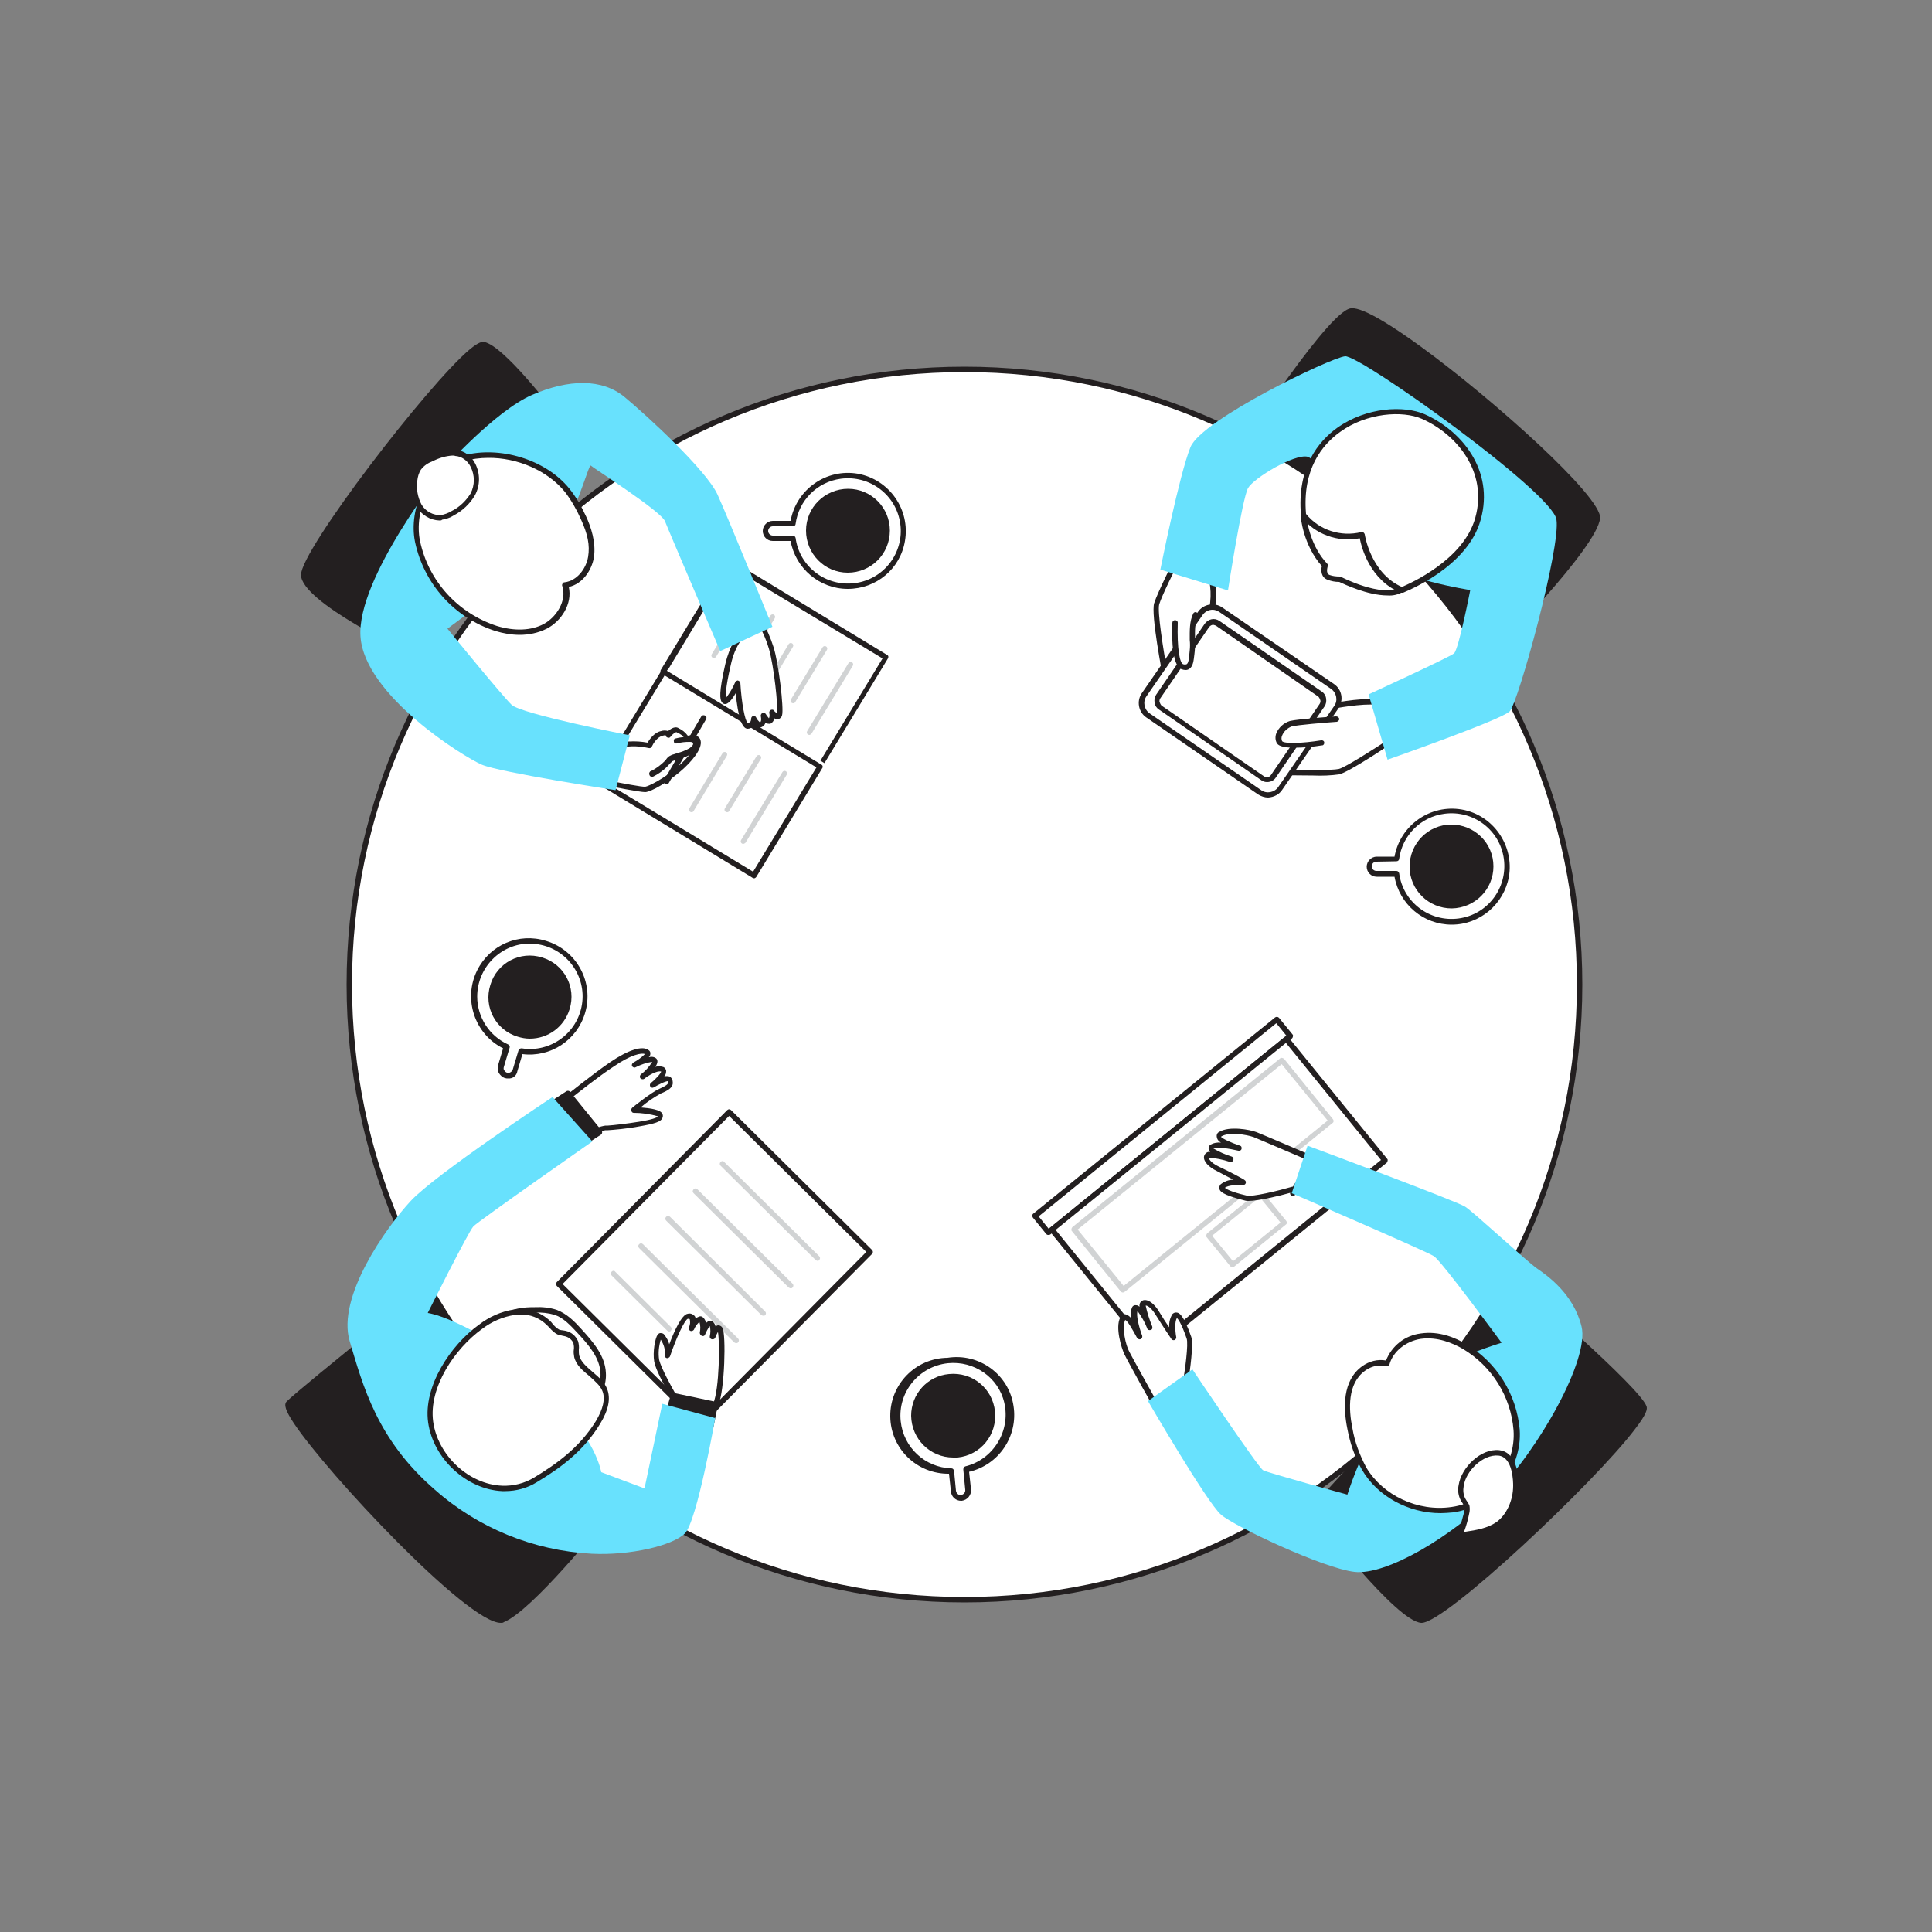
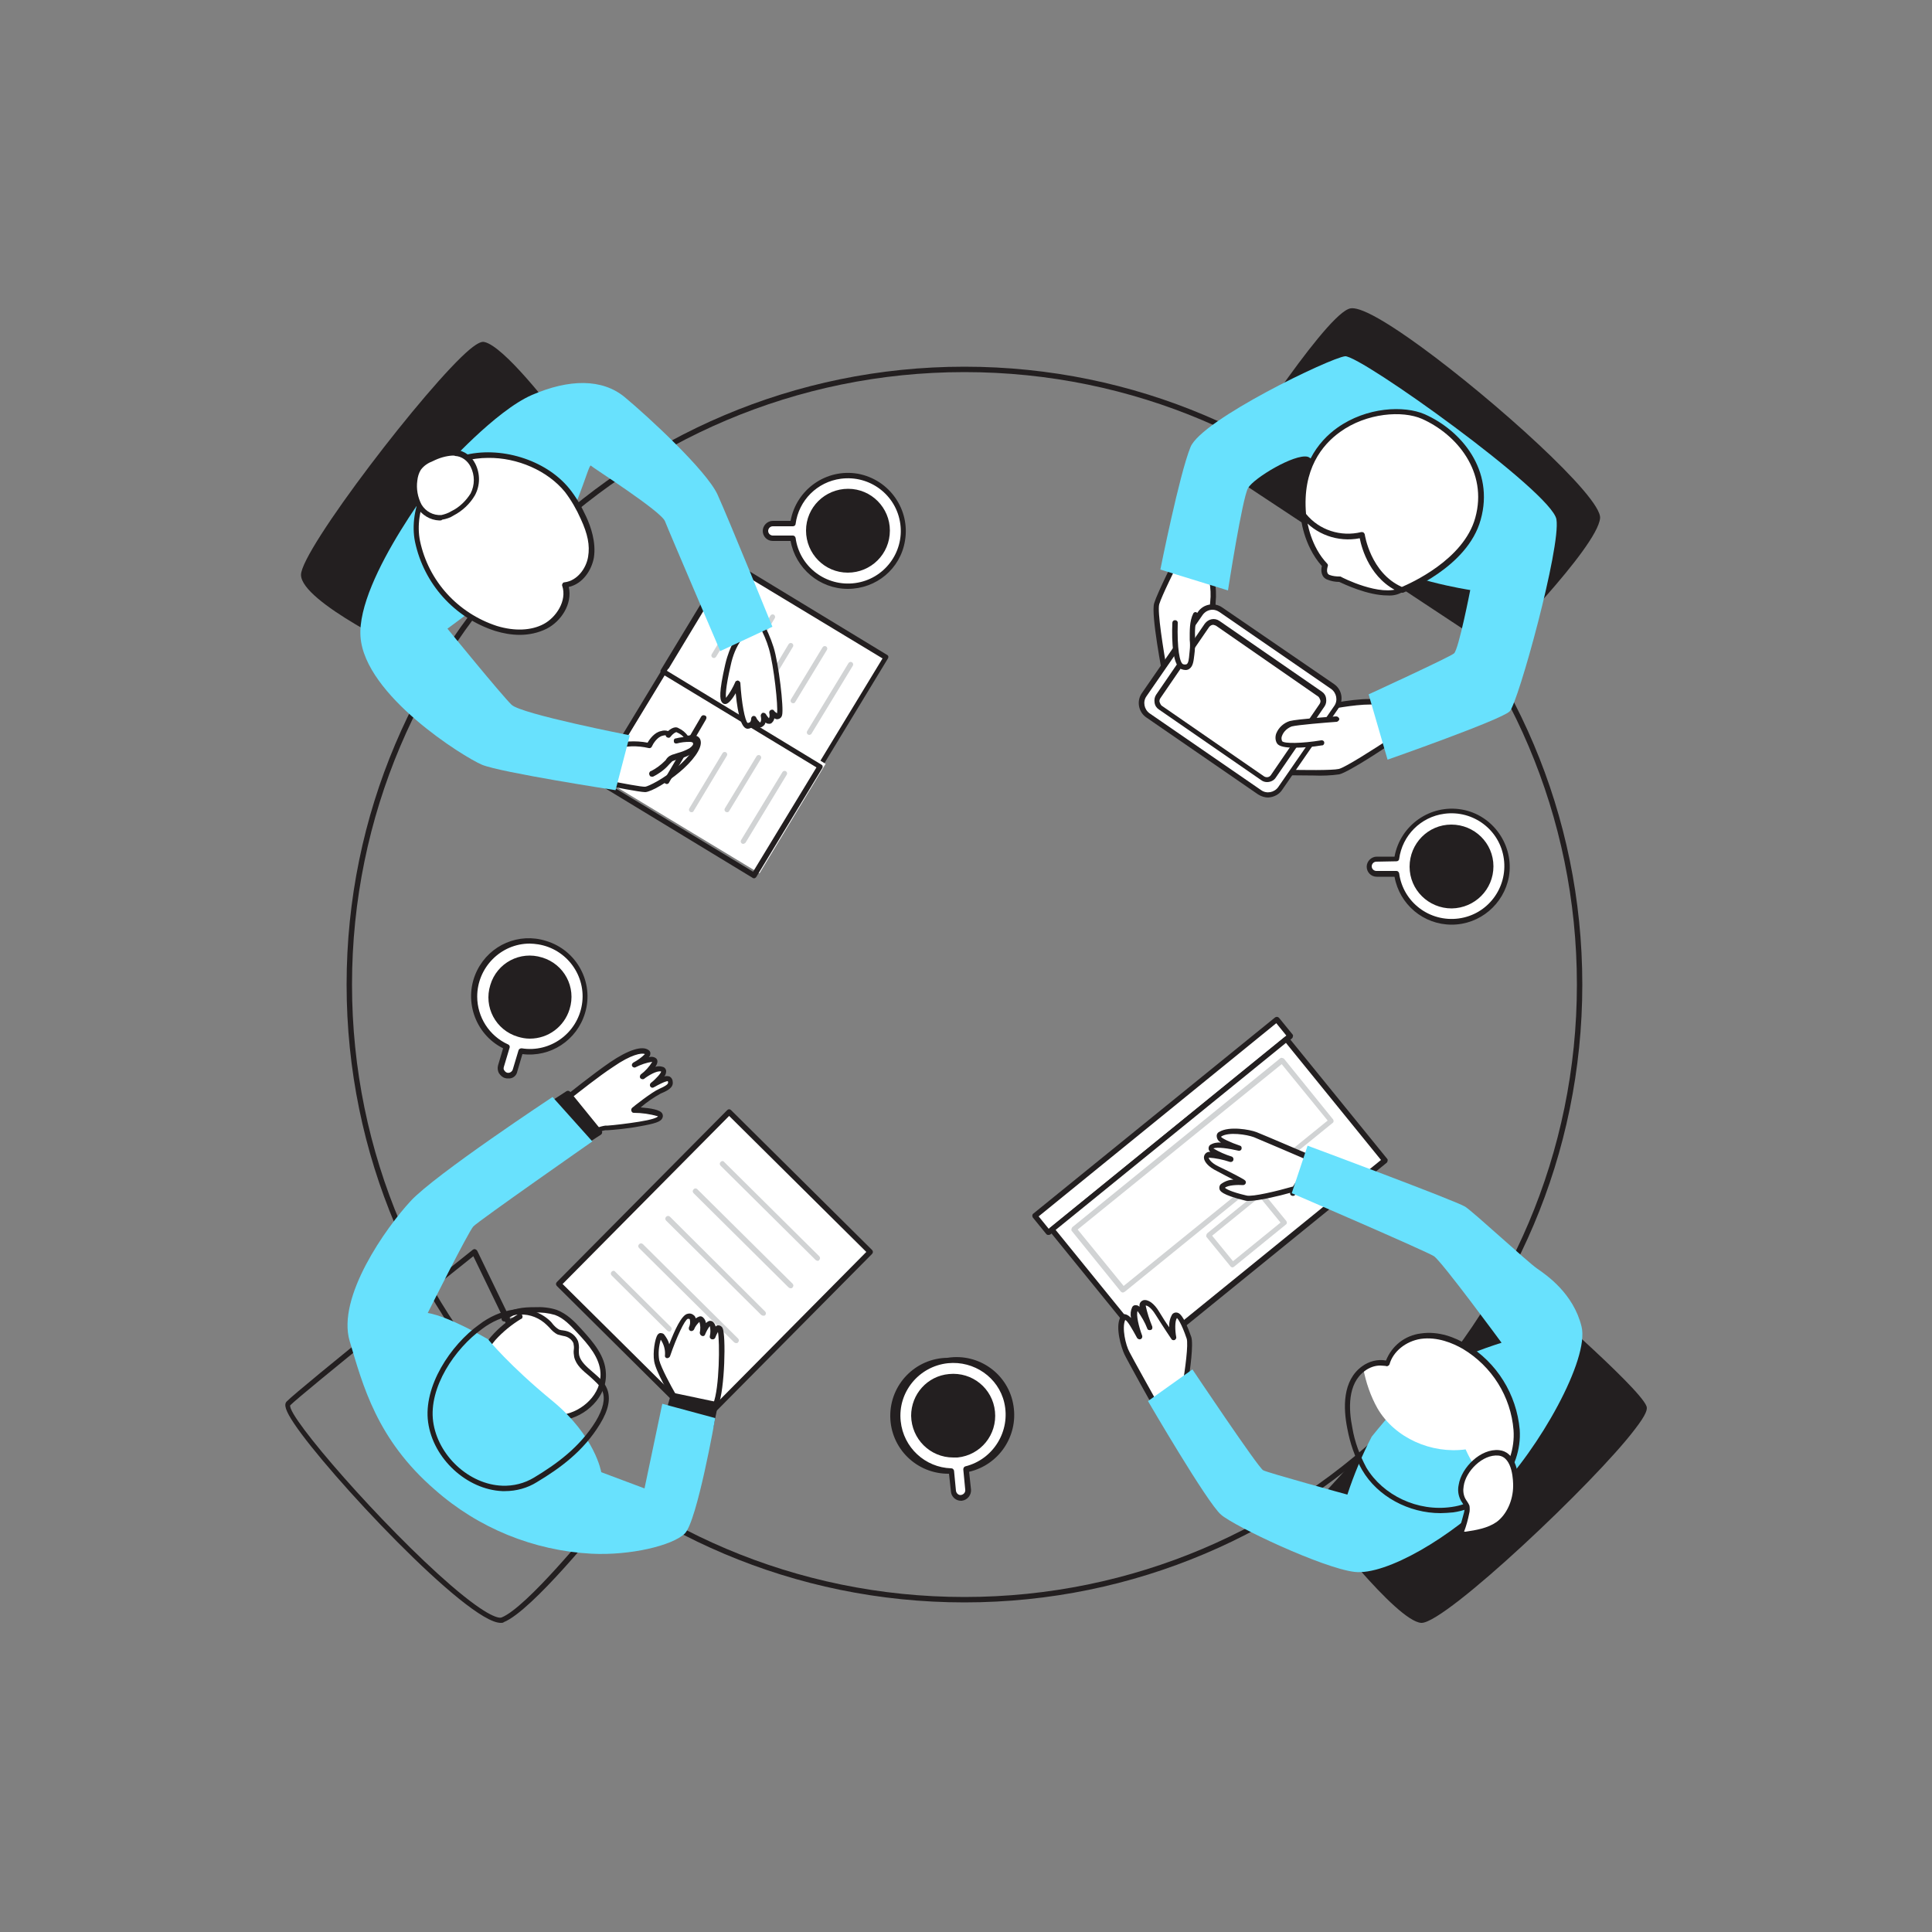
<svg xmlns="http://www.w3.org/2000/svg" transform="scale(1)" version="1.1" id="a07cIZrdMr" x="0px" y="0px" viewBox="0 0 500 500" xml:space="preserve" class="pbimage_pbimage__wrapper__image__0LEis false">
  <rect x="0" y="0" width="500" height="500" fill="#808080" stroke="none" />
  <title>Team Presentation 7</title>
  <style type="text/css"> .st0{fill:#231F20;} .st1{fill:#FFFFFF;} .st2{fill:#D1D3D4;} .st3{fill:#68E1FD;}
 .st3{fill:#68E1FD;}
 .st2{fill:#D1D3D4;}
 .st1{fill:#FFFFFF;}
 .st0{fill:#231F20;}</style>
  <g id="Chair">
    <path class="st0" d="M143.5,108c0,0-13.5-17.8-18.4-18.8S78.4,142,78.5,148.8s30,20.8,30,20.8L143.5,108z" fill="#231F20" />
    <path class="st0" d="M108.6,170.3c-0.1,0-0.2,0-0.3-0.1c-3.1-1.5-30.3-14.4-30.4-21.4c-0.1-6.4,32.9-49.4,43.7-58.4   c2.3-1.9,3.2-2,3.7-1.9c5.1,1,17.4,17.2,18.9,19c0.2,0.2,0.2,0.5,0.1,0.8l-35,61.7C109,170.2,108.8,170.3,108.6,170.3L108.6,170.3z    M124.9,89.9c-0.1,0-0.9,0.1-3.4,2.4c-12.3,11.2-42.4,51.3-42.3,56.5s20.4,15.8,29,19.9l34.4-60.7   C138.8,102.9,128.7,90.6,124.9,89.9L124.9,89.9L124.9,89.9z" fill="#231F20" />
    <path class="st0" d="M386,168.4c0.7-0.3,26.6-27.1,27.2-34.1S356,77.8,349,80.8s-31.3,41.1-31.3,41.1l67.2,44.4" fill="#231F20" />
    <path class="st0" d="M386,169.1c-0.3,0-0.5-0.2-0.6-0.4c-0.1-0.3,0-0.7,0.3-0.9c1.4-1.1,26.3-27,26.9-33.6   c0.4-4.1-24.9-27.9-45.8-43.2c-13.6-9.9-16.8-9.8-17.4-9.6c-5.3,2.2-22.1,27-30.6,40.2l66.7,44c0.3,0.2,0.4,0.6,0.2,1   c-0.2,0.3-0.6,0.4-1,0.2l-67.2-44.4c-0.3-0.2-0.4-0.6-0.2-1c0,0,0,0,0,0c1-1.6,24.5-38.3,31.6-41.4c0.9-0.4,3.4-1.5,18.8,9.7   c18.7,13.6,46.9,38.9,46.4,44.4c-0.7,7.6-27.4,34.6-27.6,34.7C386.2,169,386.1,169.1,386,169.1L386,169.1z" fill="#231F20" />
    <path class="st0" d="M339.9,390.6c0,0,21.6,28.2,27.9,28.8s59.4-50.2,57.6-55.1s-32.8-31.5-32.8-31.5L339.9,390.6L339.9,390.6z" fill="#231F20" />
    <path class="st0" d="M367.9,420h-0.1c-6.5-0.5-26.2-26.1-28.4-29c-0.2-0.3-0.2-0.6,0-0.9l52.7-57.9c0.3-0.3,0.7-0.3,1-0.1   c0,0,0,0,0,0c1.3,1.1,31.1,26.8,33,31.8c0.3,0.7,0.1,2-3,6C412.9,383.4,374.2,420,367.9,420L367.9,420z M340.9,390.6   c6.2,8.1,22.2,27.6,27,28h0.1c4.5,0,36.9-29.2,51.5-46.4c5.5-6.4,5.3-7.7,5.3-7.9c-1.4-3.8-23.1-23.1-32-30.8L340.9,390.6   L340.9,390.6z" fill="#231F20" />
-     <path class="st0" d="M122.8,324c0,0-44.8,35.8-48.1,39.2s48.2,59,55.5,56s26-26.4,26-26.4L122.8,324z" fill="#231F20" />
    <path class="st0" d="M129.6,420c-8.7,0-44.9-38.7-53.5-51.6c-2.2-3.3-2.7-4.9-1.9-5.7c3.3-3.4,46.3-37.8,48.2-39.3   c0.2-0.1,0.4-0.2,0.6-0.1c0.2,0.1,0.4,0.2,0.5,0.4l33.3,68.8c0.1,0.2,0.1,0.5-0.1,0.7c-0.8,1-18.9,23.6-26.3,26.6   C130.2,420,129.9,420,129.6,420L129.6,420z M122.5,325.1c-5.7,4.5-44.3,35.5-47.4,38.6c-0.7,3,24,31.4,41.6,46.6   c10,8.6,12.6,8.5,13.1,8.3c6.5-2.6,23.1-23,25.4-25.9L122.5,325.1z" fill="#231F20" />
  </g>
  <g id="Round_Table">
-     <circle class="st1" cx="249.6" cy="254.8" r="159.2" />
    <path class="st0" d="M249.6,414.7c-88.2,0-159.9-71.7-159.9-159.9S161.4,94.9,249.6,94.9s159.9,71.7,159.9,159.9   S337.8,414.7,249.6,414.7z M249.6,96.3c-87.4,0-158.5,71.1-158.5,158.5s71.1,158.5,158.5,158.5s158.5-71.1,158.5-158.5   S337,96.3,249.6,96.3L249.6,96.3z" />
  </g>
  <g id="Characters">
    <rect class="st1" x="184.1" y="148.3" transform="matrix(0.518 -0.855 0.855 0.518 -50.467 254.376)" width="33" height="47.4" />
    <path class="st0" d="M212.2,199.1c-0.1,0-0.3,0-0.4-0.1l-40.5-24.6c-0.3-0.2-0.5-0.6-0.3-1c0,0,0,0,0,0l17.1-28.2   c0.2-0.3,0.6-0.5,1-0.3c0,0,0,0,0,0l40.5,24.6c0.2,0.1,0.3,0.3,0.3,0.4c0,0.2,0,0.4-0.1,0.5l-17.1,28.2c-0.1,0.2-0.3,0.3-0.4,0.3   L212.2,199.1L212.2,199.1z M172.7,173.6l39.3,23.8l16.4-27L189,146.6L172.7,173.6z" />
    <rect class="st1" x="168.2" y="175.9" transform="matrix(0.517 -0.856 0.856 0.517 -81.718 254.447)" width="33.1" height="47.6" />
    <path class="st0" d="M195.2,227.3c-0.1,0-0.3,0-0.4-0.1l-40.5-24.6c-0.2-0.1-0.3-0.3-0.3-0.4c0-0.2,0-0.4,0.1-0.5l17.1-28.2   c0.1-0.2,0.3-0.3,0.4-0.3c0.2,0,0.4,0,0.5,0.1l40.5,24.6c0.2,0.1,0.3,0.3,0.3,0.4c0,0.2,0,0.4-0.1,0.5l-17.1,28.2   C195.6,227.1,195.4,227.3,195.2,227.3L195.2,227.3z M155.6,201.8l39.3,23.8l16.4-27L172,174.8L155.6,201.8z" />
    <path class="st2" d="M209.5,190.2c-0.1,0-0.2,0-0.4-0.1c-0.3-0.2-0.4-0.6-0.2-0.9c0,0,0,0,0,0l10.7-17.6c0.2-0.3,0.6-0.4,0.9-0.2   c0.3,0.2,0.4,0.6,0.2,0.9c0,0,0,0,0,0l-10.7,17.6C210,190,209.8,190.1,209.5,190.2L209.5,190.2z" />
    <path class="st2" d="M205.3,182c-0.1,0-0.2,0-0.4-0.1c-0.3-0.2-0.4-0.6-0.2-0.9c0,0,0,0,0,0l8.2-13.5c0.2-0.3,0.6-0.4,0.9-0.2   s0.4,0.6,0.2,0.9l-8.2,13.5C205.7,181.9,205.5,182,205.3,182L205.3,182z" />
    <path class="st2" d="M196.1,182c-0.1,0-0.2,0-0.4-0.1c-0.3-0.2-0.4-0.6-0.2-0.9c0,0,0,0,0,0l8.6-14.3c0.2-0.3,0.6-0.4,0.9-0.2   c0.3,0.2,0.4,0.6,0.2,0.9c0,0,0,0,0,0l-8.6,14.3C196.5,181.9,196.3,182,196.1,182L196.1,182z" />
    <path class="st2" d="M189.3,177.9c-0.1,0-0.2,0-0.4-0.1c-0.3-0.2-0.4-0.6-0.2-0.9c0,0,0,0,0,0l4.3-7.1c0.2-0.3,0.6-0.4,0.9-0.2   s0.4,0.6,0.2,0.9l-4.3,7.1C189.8,177.8,189.6,177.9,189.3,177.9L189.3,177.9z" />
    <path class="st2" d="M196.3,166.5c-0.1,0-0.2,0-0.4-0.1c-0.3-0.2-0.4-0.6-0.2-0.9c0,0,0,0,0,0l3.7-6.2c0.2-0.3,0.6-0.4,0.9-0.2   c0.3,0.2,0.4,0.6,0.2,0.9c0,0,0,0,0,0l-3.7,6.2C196.7,166.3,196.5,166.5,196.3,166.5L196.3,166.5z" />
    <path class="st2" d="M184.8,170.3c-0.1,0-0.2,0-0.4-0.1c-0.3-0.2-0.4-0.6-0.2-0.9c0,0,0,0,0,0l8.5-14c0.2-0.3,0.6-0.4,0.9-0.2   c0.3,0.2,0.4,0.6,0.2,0.9c0,0,0,0,0,0l-8.5,14C185.2,170.1,185,170.3,184.8,170.3L184.8,170.3z" />
    <path class="st2" d="M192.4,218.4c-0.1,0-0.2,0-0.4-0.1c-0.3-0.2-0.4-0.6-0.2-0.9c0,0,0,0,0,0l10.7-17.6c0.2-0.3,0.6-0.4,0.9-0.2   c0.3,0.2,0.4,0.6,0.2,0.9c0,0,0,0,0,0L193,218C192.9,218.2,192.7,218.3,192.4,218.4L192.4,218.4z" />
    <path class="st2" d="M188.2,210.2c-0.1,0-0.2,0-0.4-0.1c-0.3-0.2-0.4-0.6-0.2-0.9c0,0,0,0,0,0l8.2-13.5c0.2-0.3,0.6-0.4,0.9-0.2   c0.3,0.2,0.4,0.6,0.2,0.9c0,0,0,0,0,0l-8.2,13.5C188.6,210.1,188.4,210.2,188.2,210.2L188.2,210.2z" />
    <path class="st2" d="M179,210.2c-0.1,0-0.2,0-0.4-0.1c-0.3-0.2-0.4-0.6-0.2-0.9c0,0,0,0,0,0l8.6-14.3c0.2-0.3,0.6-0.4,0.9-0.2   c0.3,0.2,0.4,0.6,0.2,0.9c0,0,0,0,0,0l-8.6,14.3C179.4,210.1,179.2,210.2,179,210.2L179,210.2z" />
    <rect class="st1" x="260.6" y="288.6" transform="matrix(0.776 -0.63 0.63 0.776 -116.352 254.787)" width="80.6" height="5.5" />
    <path class="st0" d="M271.3,319.6L271.3,319.6c-0.3,0-0.4-0.1-0.5-0.2l-3.5-4.3c-0.2-0.3-0.2-0.8,0.1-1c0,0,0,0,0,0l62.6-50.8   c0.3-0.2,0.7-0.2,1,0.1c0,0,0,0,0,0l3.5,4.3c0.1,0.1,0.2,0.3,0.1,0.5c0,0.2-0.1,0.4-0.2,0.5l-62.6,50.8   C271.6,319.6,271.5,319.6,271.3,319.6L271.3,319.6z M268.8,314.8l2.6,3.2l61.5-50l-2.6-3.2L268.8,314.8z" />
    <rect class="st1" x="276.2" y="289" transform="matrix(0.776 -0.63 0.63 0.776 -124.355 267.893)" width="78.2" height="40.4" />
    <path class="st0" d="M297.7,350.3L297.7,350.3c-0.3,0-0.4-0.1-0.5-0.2l-25.5-31.4c-0.2-0.3-0.2-0.8,0.1-1c0,0,0,0,0,0l60.7-49.3   c0.3-0.2,0.8-0.2,1,0.1c0,0,0,0,0,0l25.5,31.4c0.1,0.1,0.2,0.3,0.1,0.5c0,0.2-0.1,0.4-0.2,0.5l-60.7,49.3   C298.1,350.2,297.9,350.3,297.7,350.3L297.7,350.3z M273.2,318.3l24.6,30.3l59.6-48.4l-24.6-30.3L273.2,318.3z" />
    <path class="st2" d="M290.6,334.5c-0.2,0-0.4-0.1-0.5-0.2l-12.7-15.7c-0.1-0.1-0.2-0.3-0.1-0.5c0-0.2,0.1-0.3,0.2-0.5l53.8-43.7   c0.1-0.1,0.3-0.2,0.5-0.1c0.2,0,0.3,0.1,0.5,0.2l12.7,15.7c0.2,0.3,0.2,0.7-0.1,0.9l-53.8,43.7   C290.9,334.4,290.8,334.5,290.6,334.5L290.6,334.5z M278.9,318.2l11.9,14.6l52.8-42.8l-11.9-14.6L278.9,318.2L278.9,318.2z" />
    <path class="st2" d="M319,328c-0.2,0-0.4-0.1-0.5-0.2l-6.2-7.6c-0.1-0.1-0.2-0.3-0.1-0.5c0-0.2,0.1-0.3,0.2-0.5l13.4-10.9   c0.3-0.2,0.7-0.2,0.9,0.1l6.2,7.6c0.2,0.3,0.2,0.7-0.1,0.9l-13.4,10.9C319.3,327.9,319.1,328,319,328L319,328z M313.7,319.8   l5.4,6.6l12.3-10l-5.4-6.6L313.7,319.8z" />
    <path class="st1" d="M306.6,358.7c0,0,1.8-10.3,1-12.5s-2.5-6.9-3.7-5.6s-0.4,5.5-0.4,5.5s-2.1-3.1-4.1-6.3s-3.8-3.2-3.9-2.1   s1.7,5.7,1.7,5.7s-2.7-6.4-3.7-4.8s1,7.2,1,7.2s-3-6.9-4.1-4.5s0.2,7.2,1.1,8.9s7.9,14.4,7.9,14.4l8.2-6.4" />
    <path class="st0" d="M299.5,365.3h-0.1c-0.2,0-0.4-0.2-0.5-0.4c-0.3-0.5-7.1-12.7-7.9-14.4s-2.4-6.9-1.1-9.5   c0.2-0.5,0.7-0.9,1.2-0.9c0.6,0.1,1.2,0.5,1.6,1c-0.2-1-0.1-1.9,0.3-2.8c0.2-0.4,0.6-0.6,1.1-0.5c0.3,0,0.6,0.2,0.8,0.4   c0-0.1,0-0.3,0-0.4c0-0.6,0.4-1.1,1-1.3c1.2-0.3,2.8,0.8,4.1,3c0.9,1.5,1.8,2.9,2.6,4c-0.1-1.2,0.2-2.4,0.8-3.4   c0.3-0.3,0.7-0.5,1.2-0.4c0.5,0.1,1.6,0.3,3.7,6.3c0.6,1.9-0.3,8.6-0.8,11.5c0.4-0.1,0.8,0.2,0.8,0.5c0.1,0.3,0,0.5-0.2,0.7   l-8.2,6.4C299.7,365.2,299.6,365.3,299.5,365.3L299.5,365.3z M291.2,341.6L291.2,341.6c-0.9,2,0.1,6.5,1.1,8.3   c0.7,1.4,6,10.9,7.5,13.6l6.2-4.9c0,0,0-0.1,0-0.1c0.7-3.9,1.6-10.7,1.1-12.1c-1.4-4.1-2.3-5.1-2.5-5.3c-0.6,0.8-0.5,3.3-0.2,4.9   c0.1,0.3-0.1,0.6-0.4,0.8c-0.3,0.1-0.7,0-0.8-0.2c0,0-2.1-3.1-4.1-6.3c-1.4-2.3-2.5-2.5-2.6-2.4c0.4,1.9,1,3.7,1.7,5.4   c0.1,0.4,0,0.8-0.4,0.9c-0.4,0.1-0.8,0-0.9-0.4c-0.6-1.6-1.5-3.1-2.5-4.5c-0.4,1,0.3,4,1.2,6.4c0.1,0.4-0.1,0.8-0.5,0.9   c-0.3,0.1-0.6-0.1-0.8-0.3C293,343.9,291.8,341.8,291.2,341.6L291.2,341.6z" />
    <path class="st1" d="M334.7,307.8c0,0-10.1,2.8-12.3,2.3s-7.1-1.8-6-3.1s5.5-1,5.5-1s-3.3-1.8-6.7-3.4s-3.5-3.5-2.5-3.7   s5.9,1.2,5.9,1.2s-6.6-2-5.1-3.2s7.2,0.3,7.2,0.3s-7.1-2.3-4.9-3.7s7.2-0.5,9,0.2s15.1,6.4,15.1,6.4l-5.5,8.8" />
    <path class="st0" d="M323.1,310.8c-0.3,0-0.6,0-0.9-0.1c-6.1-1.5-6.5-2.5-6.6-3c-0.1-0.4,0-0.9,0.3-1.2c0.9-0.7,2.1-1.2,3.3-1.2   c-1.2-0.6-2.7-1.4-4.2-2.2c-2.3-1.1-3.6-2.6-3.4-3.8c0.1-0.6,0.6-1.1,1.2-1.2c0.1,0,0.3,0,0.4,0c-0.2-0.2-0.4-0.5-0.4-0.7   c-0.1-0.4,0.1-0.9,0.4-1.1c0.8-0.5,1.8-0.7,2.8-0.6c-0.6-0.3-1-0.8-1.1-1.5c-0.1-0.6,0.2-1.1,0.7-1.3c2.5-1.5,7.8-0.6,9.6,0.1   s14.6,6.2,15.1,6.4c0.3,0.2,0.5,0.6,0.4,0.9c0,0,0,0.1,0,0.1l-5.5,8.8c-0.2,0.3-0.6,0.4-1,0.2c0,0,0,0,0,0   c-0.2-0.1-0.4-0.4-0.3-0.7C331.1,309.5,325.6,310.8,323.1,310.8L323.1,310.8z M317,307.4c0.2,0.2,1.3,1,5.6,2   c1.5,0.4,8.1-1.2,11.9-2.3h0.1l4.2-6.7c-2.8-1.2-12.8-5.5-14.3-6.1c-1.9-0.7-6.5-1.4-8.4-0.2c0,0-0.1,0.1-0.1,0.1   c0.2,0.4,2.5,1.5,4.9,2.3c0.4,0.1,0.5,0.5,0.4,0.9c-0.1,0.3-0.5,0.5-0.8,0.4c-2.5-0.6-5.5-1-6.5-0.6c1.5,0.9,3.1,1.6,4.7,2.1   c0.4,0.1,0.6,0.5,0.5,0.9c-0.1,0.4-0.5,0.6-0.9,0.5c-1.8-0.6-3.7-1-5.5-1.1c0,0.1,0.3,1.2,2.6,2.3c3.4,1.6,6.7,3.4,6.7,3.5   c0.3,0.2,0.4,0.5,0.3,0.8c-0.1,0.3-0.4,0.5-0.7,0.5C320.3,306.6,317.8,306.7,317,307.4L317,307.4z" />
    <path class="st3" d="M355,371.8c-2.5,4.8-4.6,9.8-6.3,15c0,0-20.5-5.6-21.8-6.3s-18.3-26.1-18.3-26.1l-11.5,8.2   c0,0,15.3,26.3,18.9,29.4s26.3,13.8,34.5,14.8s25.3-9.1,36.5-20.4s24.4-34.6,22.3-43.1s-8.9-13.2-11.5-15s-16.3-14.5-18.6-16   s-40.8-15.8-40.8-15.8l-4.1,12.3c0,0,34.8,15,36.8,16.3s17.5,22.4,17.5,22.4s-12.1,3.7-18,7.9S355,371.8,355,371.8L355,371.8z" />
-     <path class="st1" d="M392.5,370.1c-0.7-8.9-5.7-17-13.4-21.6c-3.4-2-7.4-3.3-11.4-2.7s-7.6,3.3-8.7,7.1c-2.1-0.6-4.5-0.2-6.2,1.2   c-4.7,3.5-4.5,10.4-3.5,15.5c0.7,3.7,1.9,7.2,3.7,10.4c4.5,7.7,14,11.8,22.8,10.6C385.6,389.4,393.2,379.9,392.5,370.1L392.5,370.1   z" />
+     <path class="st1" d="M392.5,370.1c-0.7-8.9-5.7-17-13.4-21.6c-3.4-2-7.4-3.3-11.4-2.7s-7.6,3.3-8.7,7.1c-2.1-0.6-4.5-0.2-6.2,1.2   c0.7,3.7,1.9,7.2,3.7,10.4c4.5,7.7,14,11.8,22.8,10.6C385.6,389.4,393.2,379.9,392.5,370.1L392.5,370.1   z" />
    <path class="st0" d="M372.8,391.6c-8.2,0-16.3-4.3-20.3-11.2c-1.9-3.3-3.1-6.9-3.8-10.6c-1.1-5.4-1.3-12.5,3.8-16.2   c1.8-1.3,4-1.9,6.2-1.5c1.5-3.8,4.9-6.5,9-7c4.7-0.7,9,1.1,11.8,2.8c7.9,4.7,13,13,13.8,22.1l0,0c0.7,10.2-7.2,20-17.2,21.4   C374.9,391.5,373.8,391.6,372.8,391.6L372.8,391.6z M357.2,353.4c-1.4,0-2.8,0.5-4,1.4c-4.5,3.3-4.2,9.9-3.2,14.8   c0.6,3.6,1.9,7,3.6,10.2c4.3,7.2,13.3,11.5,22.1,10.2c9.4-1.3,16.7-10.4,16-19.9l0,0c-0.7-8.7-5.6-16.5-13.1-21   c-2.6-1.5-6.6-3.2-10.9-2.6c-3.9,0.6-7.2,3.3-8.1,6.6c-0.1,0.2-0.2,0.3-0.4,0.4c-0.2,0.1-0.4,0.1-0.6,0   C358.3,353.5,357.7,353.4,357.2,353.4L357.2,353.4z" />
    <path class="st1" d="M378.1,384.4c-0.2,1.2-0.1,2.5,0.5,3.7c0.4,0.5,0.7,1.1,1,1.7c0.1,0.6,0.1,1.2-0.1,1.7c-0.3,1.5-0.8,3-1.3,4.5   c-0.1,0.2-0.1,0.4-0.1,0.6c0.1,0.4,0.7,0.4,1.2,0.4c2.9-0.4,6-0.9,8.3-2.7c3-2.2,4.5-6.3,4.6-9.9c0-3-0.7-8.1-4.4-8.5   C383.5,375.6,378.8,380.3,378.1,384.4L378.1,384.4z" />
    <path class="st0" d="M379,397.8c-0.6,0.1-1.2-0.3-1.5-0.9c-0.1-0.4-0.1-0.8,0.1-1.1c0.5-1.4,0.9-2.9,1.3-4.4   c0.1-0.5,0.2-0.9,0.1-1.4c-0.1-0.3-0.3-0.7-0.5-1c-0.1-0.2-0.3-0.4-0.4-0.6c-0.7-1.3-0.9-2.7-0.6-4.1c0.7-4.5,5.7-9.5,10.5-9   c3.8,0.4,5.1,5,5,9.2s-2,8.3-4.9,10.5c-2.6,1.9-5.9,2.4-8.6,2.8C379.3,397.8,379.2,397.8,379,397.8L379,397.8z M378.9,396.4   c0.1,0,0.3,0,0.4,0c2.7-0.4,5.7-0.9,8-2.5c2.6-1.9,4.3-5.6,4.3-9.4c0-0.8,0-7.4-3.8-7.8c-4.1-0.4-8.5,4.1-9,7.9l0,0   c-0.2,1.1-0.1,2.2,0.4,3.2c0.1,0.2,0.2,0.3,0.3,0.5c0.3,0.4,0.6,0.9,0.8,1.4c0.1,0.7,0.1,1.4-0.1,2.1   C379.9,393.3,379.5,394.8,378.9,396.4C378.9,396.4,378.9,396.4,378.9,396.4L378.9,396.4z M378.1,384.4L378.1,384.4z" />
    <path class="st1" d="M359.9,191.8c0,0-10.9,7.3-13.3,7.9s-15,0.2-15,0.2l11.9-16.9c0,0,8.4-1.8,12.7-1.3S359.9,191.8,359.9,191.8   L359.9,191.8z" />
    <path class="st0" d="M339.9,200.7c-3.9,0-8-0.1-8.3-0.1c-0.3,0-0.5-0.2-0.6-0.4c-0.1-0.2-0.1-0.5,0-0.7l11.9-16.9   c0.1-0.1,0.3-0.2,0.4-0.3c0.4-0.1,8.5-1.8,12.9-1.3c5,0.5,4.3,10.4,4.2,10.9c0,0.2-0.1,0.4-0.3,0.5c-1.1,0.8-11,7.4-13.5,8   C344.5,200.7,342.2,200.8,339.9,200.7L339.9,200.7z M333,199.2c4.1,0.1,11.8,0.2,13.5-0.2s9.6-5.5,12.8-7.6c0.1-2.7-0.1-8.7-3-9   c-3.8-0.4-10.8,0.9-12.2,1.2L333,199.2L333,199.2z M359.9,191.8L359.9,191.8z" />
    <path class="st1" d="M313.6,150.1c0.4,1.9,0.5,3.9,0.3,5.8c-0.3,1.9,1.1,8.8,1.1,8.8l-13.3,11.1c0,0-3.3-16.7-2.5-19.6   s5.6-12.1,5.6-12.1L313.6,150.1z" />
    <path class="st0" d="M301.8,176.5c-0.1,0-0.2,0-0.2,0c-0.2-0.1-0.4-0.3-0.5-0.5c-0.3-1.7-3.3-17-2.4-19.9s5.5-11.9,5.6-12.3   c0.1-0.2,0.3-0.3,0.5-0.4c0.2,0,0.4,0,0.6,0.1l8.7,6c0.1,0.1,0.2,0.2,0.2,0.3c0.4,2.1,0.5,4.2,0.3,6.2c-0.2,1.5,0.7,6.7,1.1,8.6   c0,0.3,0,0.5-0.2,0.7l-13.3,11C302.1,176.4,301.9,176.4,301.8,176.5L301.8,176.5z M305.2,145.1c-1.1,2.2-4.5,9-5.2,11.3   c-0.5,1.9,1,11.4,2.2,18.1l12-10c-0.3-1.6-1.3-6.9-1-8.7c0.2-1.8,0.1-3.6-0.2-5.3L305.2,145.1L305.2,145.1z" />
    <path class="st3" d="M402.8,134.4c1.2,7.1-9.9,47.5-12.1,49.7s-31.6,12.5-31.6,12.5l-4.9-16.9c0,0,20.9-9.6,22.1-10.6   s4.2-16.4,4.2-16.4s-18.5-2.8-25.5-8.7s-13.2-25-16.6-25.8s-13.9,5.5-15.4,8.1s-5.2,26.5-5.2,26.5l-17.5-5.4c0,0,4.9-24.6,7.8-31.7   s36.2-23.1,40-23.5S401.6,127.3,402.8,134.4L402.8,134.4z" />
    <path class="st1" d="M337.4,133.3c0,0,0.5,7.6,5.6,13c0,0-0.9,2.4,0.9,3.1c1,0.4,2,0.6,3,0.5c0,0,10.6,5.4,16,2.8   s-2-24.3-11.3-24.1S337.4,133.3,337.4,133.3L337.4,133.3z" />
    <path class="st0" d="M359.1,154.1c-5.2,0-11.4-3-12.5-3.5c-1.1,0-2.1-0.2-3.1-0.6c-1.6-0.6-1.7-2.4-1.4-3.5   c-4.9-5.5-5.5-12.8-5.5-13.1c0-0.2,0.1-0.4,0.2-0.6c0.2-0.2,5.1-4.6,14.6-4.9c6.4-0.2,11.6,9.1,13.2,15.6c1.2,5,0.6,8.6-1.6,9.7   C361.8,153.9,360.5,154.2,359.1,154.1L359.1,154.1z M346.8,149.2c0.1,0,0.2,0,0.3,0.1c0.1,0.1,10.3,5.3,15.4,2.8   c1.5-0.8,1.9-4,0.8-8.1c-1.7-7-6.7-14.6-11.7-14.6h-0.1c-7.8,0.2-12.3,3.4-13.4,4.3c0.2,1.5,1.1,7.7,5.4,12.2   c0.2,0.2,0.2,0.5,0.1,0.7c0,0.1-0.6,1.8,0.5,2.2C344.9,149.1,345.8,149.2,346.8,149.2L346.8,149.2L346.8,149.2z" />
    <path class="st1" d="M337.4,133.3c3.6,4.5,9.5,6.5,15.1,5.1c0,0,1.5,10.6,10.3,14.3c0,0,16.4-6.3,19.7-18.4s-4.7-22.2-14.1-26.4   S335.2,109.2,337.4,133.3L337.4,133.3z" />
    <path class="st0" d="M362.8,153.4c-0.1,0-0.2,0-0.3,0c-7.9-3.3-10.1-11.5-10.6-14.1c-5.7,1.1-11.5-1-15.1-5.5   c-0.1-0.1-0.1-0.2-0.1-0.4c-1.1-12.4,4.5-19.2,9.4-22.7c7.6-5.4,17.3-5.8,22.6-3.5c9.5,4.2,18.1,14.5,14.5,27.3   c-3.4,12.4-19.5,18.6-20.1,18.9C363,153.4,362.9,153.4,362.8,153.4L362.8,153.4z M352.5,137.7c0.4,0,0.6,0.3,0.7,0.6   c0,0.1,1.5,10,9.6,13.6c2.1-0.9,16-7,19-17.9c3.3-11.9-4.8-21.6-13.8-25.6c-5-2.2-14.3-1.6-21.2,3.4c-4.6,3.3-9.8,9.6-8.8,21.2   c3.4,4.2,9,6,14.3,4.7L352.5,137.7z" />
    <path class="st1" d="M295.5,180.7l15.7-22.8c0.9-1.3,2.6-1.6,3.8-0.7l30.7,21.1c1.3,0.9,1.6,2.6,0.7,3.8l-15.7,22.8   c-0.9,1.3-2.6,1.6-3.8,0.7l-30.7-21.1C295,183.6,294.7,181.9,295.5,180.7z" />
    <path class="st0" d="M328.2,206.4c-0.9,0-1.8-0.3-2.6-0.8l-28.9-19.9c-2.1-1.4-2.6-4.3-1.2-6.3l14.5-21c1.4-2.1,4.3-2.6,6.3-1.2   l28.9,19.8c2.1,1.4,2.6,4.2,1.2,6.3c0,0,0,0,0,0l-14.5,21C331.1,205.6,329.7,206.3,328.2,206.4L328.2,206.4z M313.8,157.8   c-1,0-2,0.5-2.6,1.4l-14.5,21c-1,1.4-0.6,3.4,0.8,4.4l28.9,19.9c1.4,1,3.4,0.6,4.4-0.8l14.5-21c1-1.4,0.6-3.4-0.8-4.4l-28.9-19.9   C315,158,314.4,157.8,313.8,157.8z" />
    <path class="st1" d="M299.4,180.7l13.3-19.3c0.5-0.7,1.4-0.8,2-0.4l27.5,18.9c0.7,0.5,0.8,1.4,0.4,2l-13.3,19.3   c-0.5,0.7-1.4,0.8-2,0.4l-27.5-18.9C299.1,182.3,298.9,181.4,299.4,180.7z" />
    <path class="st0" d="M327.9,202.4c-0.6,0-1.1-0.2-1.5-0.5l-26.5-18.3c-0.6-0.4-1-1-1.1-1.8c-0.1-0.7,0-1.4,0.4-2l12.6-18.4   c0.9-1.2,2.5-1.6,3.8-0.7l0,0l26.5,18.3c0.6,0.4,1,1,1.1,1.8c0.1,0.7,0,1.4-0.4,2l-12.6,18.4C329.7,202,328.8,202.4,327.9,202.4z    M314,161.7c-0.4,0-0.8,0.2-1.1,0.6l-12.6,18.4c-0.2,0.3-0.3,0.7-0.2,1c0.1,0.3,0.3,0.7,0.5,0.9l26.5,18.3c0.6,0.4,1.4,0.3,1.8-0.3   c0,0,0,0,0,0l12.6-18.4c0.2-0.3,0.3-0.7,0.2-1c-0.1-0.3-0.3-0.7-0.5-0.9L314.8,162C314.5,161.8,314.3,161.8,314,161.7L314,161.7z" />
    <path class="st1" d="M341.9,192.2c0,0-9.8,1.6-10.8-0.1s1-4.3,2.9-4.8s11.8-1.2,11.8-1.2" />
    <path class="st0" d="M334.9,193.5c-2.1,0-3.9-0.3-4.4-1.1c-0.5-0.8-0.5-1.8-0.2-2.6c0.6-1.5,1.9-2.7,3.5-3.2   c1.9-0.5,11.6-1.2,12-1.2c0.4,0,0.7,0.3,0.8,0.6s-0.3,0.7-0.6,0.8c-2.8,0.2-10.2,0.8-11.7,1.2c-1.1,0.4-2.1,1.3-2.5,2.4   c-0.2,0.4-0.2,0.9,0,1.4c0.5,0.7,5.2,0.6,10.1-0.2c0.4-0.1,0.8,0.2,0.8,0.5c0.1,0.4-0.2,0.8-0.5,0.8c0,0-0.1,0-0.1,0   C339.7,193.3,337.3,193.5,334.9,193.5L334.9,193.5z" />
    <path class="st1" d="M304.1,161c0,0.2-0.5,10.6,1.9,11.5s2.3-1.8,2.6-4.2s-0.5-6.4,0.9-9.3" />
    <path class="st0" d="M306.8,173.4c-0.3,0-0.7-0.1-1-0.2c-2.3-0.8-2.6-7-2.4-12c0-0.4,0.3-0.7,0.7-0.7l0,0c0.4,0,0.7,0.3,0.7,0.6   c0,0,0,0,0,0v0.1c-0.2,6.6,0.5,10.4,1.4,10.7c0.3,0.1,0.6,0.1,0.9,0c0.5-0.3,0.6-1.5,0.7-2.6c0-0.3,0.1-0.7,0.1-1   c0.1-0.9,0.1-1.8,0-2.7c0-2.2-0.1-4.8,0.9-6.8c0.2-0.4,0.6-0.5,0.9-0.3s0.5,0.6,0.3,0.9c-0.8,1.8-0.8,4.1-0.7,6.2   c0,1,0,1.9-0.1,2.9c0,0.3-0.1,0.6-0.1,0.9c-0.2,1.6-0.3,3-1.3,3.7C307.5,173.3,307.2,173.4,306.8,173.4L306.8,173.4z" />
    <rect class="st1" x="153.6" y="302.4" transform="matrix(0.704 -0.71 0.71 0.704 -178.272 228.321)" width="62.7" height="51.4" />
    <path class="st0" d="M181.1,369.2c-0.2,0-0.4-0.1-0.5-0.2l-36.5-36.2c-0.1-0.1-0.2-0.3-0.2-0.5c0-0.2,0.1-0.4,0.2-0.5l44.1-44.5   c0.3-0.3,0.7-0.3,1,0c0,0,0,0,0,0l36.5,36.2c0.1,0.1,0.2,0.3,0.2,0.5c0,0.2-0.1,0.4-0.2,0.5L181.6,369   C181.4,369.1,181.3,369.2,181.1,369.2L181.1,369.2z M145.6,332.3l35.5,35.2l43.1-43.5l-35.5-35.2L145.6,332.3L145.6,332.3z" />
    <path class="st2" d="M211.6,326.3c-0.2,0-0.3-0.1-0.5-0.2l-24.6-24.4c-0.3-0.3-0.3-0.7,0-1c0.3-0.3,0.7-0.3,0.9,0l24.6,24.4   c0.3,0.3,0.3,0.7,0,1C212,326.2,211.8,326.3,211.6,326.3L211.6,326.3z" />
    <path class="st2" d="M204.6,333.4c-0.2,0-0.3-0.1-0.5-0.2l-24.6-24.4c-0.3-0.3-0.3-0.7,0-1c0.2-0.3,0.7-0.3,0.9-0.1   c0,0,0,0,0.1,0.1l24.6,24.4c0.3,0.3,0.3,0.7,0,1C205,333.4,204.8,333.4,204.6,333.4L204.6,333.4z" />
    <path class="st2" d="M197.5,340.5c-0.2,0-0.3-0.1-0.5-0.2l-24.6-24.4c-0.3-0.3-0.3-0.7,0-1c0.3-0.3,0.7-0.3,1,0l24.6,24.5   c0.3,0.3,0.3,0.7,0,1C197.9,340.5,197.7,340.5,197.5,340.5L197.5,340.5z" />
    <path class="st2" d="M190.5,347.6c-0.2,0-0.3-0.1-0.5-0.2L165.4,323c-0.3-0.3-0.3-0.7,0-1s0.7-0.3,1,0l0,0l24.6,24.4   c0.3,0.3,0.3,0.7,0,1C190.9,347.6,190.7,347.6,190.5,347.6L190.5,347.6z" />
    <path class="st2" d="M173.2,344.6c-0.2,0-0.3-0.1-0.5-0.2l-14.4-14.3c-0.3-0.3-0.3-0.7,0-1c0.3-0.3,0.7-0.3,0.9,0l14.4,14.3   c0.3,0.3,0.3,0.7,0,1C173.6,344.5,173.4,344.6,173.2,344.6L173.2,344.6z" />
    <path class="st1" d="M130.6,341.1c1.9-2,5-2.2,7.8-2.2c1.8-0.1,3.7,0.1,5.5,0.6c2.4,0.9,4.2,2.8,6,4.7c2.9,3.2,6,6.7,6.2,11   c0.4,5.6-4.7,10.6-10.3,11.5s-11.2-1.5-15.7-5c-2.3-1.9-4.5-4.2-5-7.1c-0.4-3,0.6-6,2.6-8.2c2-2.2,4.3-4.1,6.9-5.6" />
    <path class="st0" d="M143.4,367.7c-6,0-11-3.3-13.7-5.4c-3.1-2.5-4.8-4.9-5.3-7.6c-0.4-3.2,0.6-6.4,2.7-8.8c2-2.3,4.4-4.2,7-5.8   c0.3-0.2,0.8-0.2,1,0.2c0,0,0,0,0,0c0.2,0.3,0.2,0.7-0.1,1c0,0,0,0-0.1,0c-2.5,1.5-4.8,3.4-6.7,5.5c-1.9,2.1-2.8,4.9-2.4,7.7   c0.4,2.3,2,4.5,4.8,6.7s8.6,5.9,15.1,4.9c5-0.8,10-5.3,9.7-10.8c-0.2-3.9-3-7.2-6.1-10.5c-1.6-1.7-3.4-3.7-5.7-4.5   c-1.7-0.5-3.5-0.7-5.2-0.6c-2.8,0-5.6,0.1-7.3,2c-0.2,0.3-0.6,0.4-1,0.2c-0.3-0.2-0.4-0.6-0.2-1c0-0.1,0.1-0.1,0.2-0.2   c2.1-2.2,5.4-2.4,8.3-2.4c1.9-0.1,3.9,0.1,5.7,0.7c2.6,1,4.6,3,6.3,4.9c3.2,3.5,6.2,7,6.4,11.4c0.4,6.2-5.3,11.4-10.9,12.2   C145.1,367.6,144.3,367.7,143.4,367.7L143.4,367.7z" />
    <path class="st1" d="M154.4,292.7c0.8-0.3,1.6-0.6,2.5-0.8c1-0.1,5.1-0.5,8.7-1.1s5.9-1.2,5.3-2.3s-6.9-1.3-6.9-1.3s5-4,6.8-4.8   s2.8-1.4,2.7-2.3s-0.2-1.9-4.7,0.7c0,0,4.3-3.4,2.6-4.1s-5.1,1.9-5.1,1.9s3.9-3.3,3.2-4.2s-5.2,1.1-5.2,1.1s4.4-2.4,3.3-3.3   s-4.7,0.1-9.1,3.2s-11.6,8.8-11.6,8.8L154.4,292.7L154.4,292.7z" />
    <path class="st0" d="M154.4,293.4c-0.2,0-0.4-0.1-0.5-0.2l-7.7-8.5c-0.1-0.1-0.2-0.3-0.2-0.5c0-0.2,0.1-0.4,0.3-0.5   c0.1-0.1,7.2-5.8,11.6-8.8c4.7-3.2,8.4-4.4,10-3.1c0.3,0.2,0.5,0.6,0.4,1c0,0.3-0.2,0.6-0.4,0.8c0.7-0.2,1.5-0.1,2,0.4   c0.4,0.5,0.3,1.2-0.3,2.1c0.6-0.2,1.3-0.2,1.9,0c0.5,0.1,0.8,0.5,0.9,1c0,0.5-0.1,1.1-0.5,1.5c0.5-0.2,1-0.1,1.4,0   c0.5,0.3,0.8,0.8,0.8,1.4c0.2,1.5-1.4,2.3-3.1,3c-1.8,1-3.6,2.2-5.2,3.6c2.6,0.2,5.1,0.6,5.6,1.6c0.2,0.4,0.2,0.8,0,1.2   c-0.4,0.9-1.9,1.4-5.9,2.1c-3.1,0.6-6.7,0.9-8.2,1l-0.6,0c-0.8,0.1-1.5,0.4-2.3,0.7c-0.1,0-0.2,0.1-0.3,0.1L154.4,293.4z    M147.7,284.3l6.8,7.6c0.7-0.3,1.5-0.5,2.2-0.6l0.6,0c1.5-0.1,5-0.5,8.1-1s4.6-1,4.9-1.4c-2.1-0.6-4.2-0.9-6.3-0.9   c-0.3,0-0.5-0.2-0.6-0.5c-0.1-0.3,0-0.6,0.2-0.8c0.2-0.2,5.1-4.1,7-4.9c1.6-0.7,2.3-1.2,2.3-1.6c0-0.1,0-0.3-0.1-0.4   c0,0-0.6-0.1-3.6,1.6c-0.3,0.2-0.7,0.1-0.9-0.2c-0.2-0.3-0.1-0.7,0.1-0.9c1.4-1.1,2.7-2.6,2.7-3c-1.1-0.3-3.4,1.1-4.4,1.9   c-0.3,0.2-0.8,0.1-1-0.2c-0.2-0.3-0.1-0.6,0.1-0.9c1.2-0.9,2.2-2,3-3.3c-1.5,0.2-2.9,0.7-4.3,1.4c-0.3,0.2-0.8,0-0.9-0.3   c-0.2-0.3,0-0.7,0.3-0.9c1.1-0.6,2.1-1.3,3-2.2c-0.8-0.4-3.6,0.1-8.2,3.3C155,278.5,149.5,282.9,147.7,284.3L147.7,284.3z" />
    <polygon class="st0" points="151.8,295.2 155.2,293 147,282.9 141.6,286.4" />
    <path class="st0" d="M151.8,295.9c-0.2,0-0.3-0.1-0.5-0.2l-10.2-8.7c-0.2-0.1-0.3-0.4-0.2-0.6c0-0.2,0.1-0.4,0.3-0.5l5.4-3.5   c0.3-0.2,0.7-0.1,0.9,0.1l8.2,10.1c0.2,0.3,0.2,0.7-0.1,1c0,0,0,0,0,0l-3.4,2.2C152.1,295.9,151.9,295.9,151.8,295.9L151.8,295.9z    M142.7,286.5l9.1,7.8l2.3-1.5l-7.3-9L142.7,286.5L142.7,286.5z" />
    <path class="st1" d="M174.2,361.1c0,0-3.8-6.5-4.2-8.9s0.4-6.4,1-6.5s2.2,3.2,1.9,5.2c0,0,3.4-9.9,5.2-10.2s1.5,1.9,1,3.1   c0,0,1.6-3,2.4-2.3s0.4,3.6,0.4,3.6s1.2-3.2,2.1-2.6s0.4,3.4,0.4,3.4s1.2-3.3,1.9-1.9s0.6,15.2-1.1,19.4S174.3,361.1,174.2,361.1   L174.2,361.1z" />
    <path class="st0" d="M182.8,365.5c-3.4,0-8.4-3.4-9-3.8c-0.1-0.1-0.1-0.1-0.2-0.2c-0.2-0.3-3.9-6.6-4.3-9.2   c-0.4-2.3,0.2-5.9,0.9-6.9c0.2-0.2,0.4-0.4,0.7-0.4c0.4,0,0.8,0.1,1,0.4c0.6,0.8,1.1,1.6,1.3,2.5c1.3-3.4,3.2-7.7,4.8-7.9   c0.7-0.2,1.3,0.1,1.8,0.6c0.1,0.2,0.2,0.4,0.3,0.6c0.2-0.2,0.6-0.4,0.9-0.5c0.4-0.1,0.7,0,1,0.3c0.4,0.4,0.6,0.8,0.7,1.4   c0.2-0.2,0.5-0.4,0.7-0.5c0.3-0.1,0.7-0.1,1,0.1c0.4,0.3,0.7,0.8,0.8,1.3c0.2-0.2,0.4-0.3,0.7-0.3c0.5,0,0.9,0.3,1.1,0.7   c0.9,1.7,0.6,15.9-1.1,20c-0.3,0.8-1,1.5-1.9,1.7C183.6,365.5,183.2,365.6,182.8,365.5L182.8,365.5z M174.8,360.7   c1.8,1.2,6.6,4,8.8,3.4c0.5-0.1,0.8-0.4,1-0.9c1.6-3.9,1.7-16,1.2-18.5c-0.3,0.5-0.5,1-0.7,1.5c-0.1,0.3-0.5,0.5-0.9,0.4   c-0.4-0.1-0.6-0.5-0.5-0.8c0.2-0.9,0.2-1.7,0-2.6c-0.5,0.6-0.9,1.4-1.2,2.1c-0.1,0.4-0.5,0.6-0.9,0.4c-0.3-0.1-0.5-0.5-0.5-0.8   c0.2-0.9,0.2-1.9-0.1-2.8c-0.6,0.6-1.1,1.2-1.4,2c-0.2,0.3-0.6,0.5-1,0.3c-0.3-0.2-0.4-0.5-0.3-0.9c0.3-0.6,0.4-1.4,0.2-2.1   c-0.1-0.1-0.4-0.1-0.5-0.1c-0.8,0.3-2.9,4.7-4.6,9.7c-0.1,0.3-0.5,0.5-0.8,0.5c-0.4-0.1-0.6-0.4-0.5-0.8c0.1-1.4-0.3-2.8-1.1-4   c-0.5,1.7-0.7,3.5-0.4,5.3C171.1,354,173.7,358.8,174.8,360.7L174.8,360.7z" />
    <polygon class="st0" points="173.3,364.6 174.2,361.1 185.2,363.4 184,369.3" />
    <path class="st0" d="M184,370c-0.1,0-0.2,0-0.3-0.1l-10.7-4.7c-0.3-0.1-0.5-0.5-0.4-0.8l1-3.4c0.1-0.4,0.5-0.6,0.8-0.5l10.9,2.3   c0.4,0.1,0.6,0.4,0.5,0.8c0,0,0,0,0,0l-1.2,5.9c0,0.2-0.2,0.4-0.4,0.5C184.2,370,184.1,370,184,370L184,370z M174.1,364.2l9.4,4.1   l0.9-4.4l-9.6-2L174.1,364.2L174.1,364.2z" />
    <path class="st3" d="M126.3,346.6c0,0-10-5.9-15.6-6.8c0,0,10.5-21,11.8-22.4s30.8-22,30.8-22L143,283.9c0,0-30.3,20-36.7,26.9   s-19.2,24.9-15.8,36.3s7,25.4,22,38.4c11.3,10,25.6,15.8,40.6,16.6c10,0.5,20.9-2.1,24.1-5.2s7.9-29.9,7.9-29.9l-13.7-3.7   l-4.6,21.9l-11.2-4.2c0,0-1.5-9.3-12.7-18.5S126.3,346.6,126.3,346.6L126.3,346.6z" />
-     <path class="st1" d="M130,385.2c3,0.1,6-0.6,8.6-2.2c6.5-4,12.1-8.2,16.2-14.8c1.6-2.5,2.8-5.7,1.7-8.5c-1.4-3.5-6.4-5.1-7.3-8.7   c-0.3-1.2,0.1-2.5-0.3-3.7c-0.5-1.2-1.5-2-2.8-2.3c-0.6-0.1-1.1-0.2-1.7-0.4c-1-0.6-1.9-1.4-2.6-2.3c-2.4-2.2-5.6-3.2-8.8-2.8   c-3.2,0.5-6.2,1.8-8.7,3.7c-7.1,5.1-14.3,15.5-13,24.6C112.7,377,120.7,384.8,130,385.2L130,385.2z" />
    <path class="st0" d="M130.7,385.9H130c-9.2-0.4-17.9-8.4-19.2-17.8c-1.3-9.3,5.8-20,13.2-25.3c2.6-2,5.7-3.4,9-3.9   c3.4-0.5,6.9,0.6,9.4,3c0.2,0.2,0.4,0.4,0.6,0.7c0.5,0.6,1,1.1,1.7,1.5c0.3,0.1,0.7,0.2,1,0.2l0.6,0.1c1.5,0.3,2.7,1.3,3.3,2.7   c0.2,0.7,0.3,1.5,0.2,2.2c0,0.5,0,1,0.1,1.5c0.4,1.6,1.9,2.9,3.4,4.2s3.1,2.6,3.8,4.4c1,2.5,0.4,5.5-1.8,9.1   c-4.3,7.1-10.4,11.5-16.4,15.1C136.5,385.1,133.6,385.9,130.7,385.9L130.7,385.9z M134.6,340.2c-0.5,0-0.9,0-1.4,0.1   c-3.1,0.5-5.9,1.7-8.4,3.6c-7.1,5.1-13.9,15.2-12.7,24s9.3,16.3,17.9,16.6l0,0c2.9,0.1,5.7-0.6,8.2-2.1c5.8-3.5,11.8-7.8,16-14.6   c1.9-3.2,2.5-5.8,1.7-7.8c-0.6-1.5-2-2.6-3.4-3.9c-1.7-1.4-3.4-2.8-3.9-4.9c-0.1-0.6-0.2-1.3-0.1-1.9c0.1-0.6,0-1.2-0.1-1.7   c-0.4-0.9-1.3-1.6-2.3-1.8l-0.5-0.1c-0.4-0.1-0.8-0.2-1.2-0.3c-0.9-0.4-1.6-1.1-2.2-1.8c-0.2-0.2-0.4-0.4-0.6-0.6   C139.7,341.1,137.2,340.1,134.6,340.2L134.6,340.2z" />
    <path class="st1" d="M158.4,193.4c3.1-1,6.5-1.2,9.7-0.5c0,0,1.3-2.8,3.3-3.1s1.6,0.5,1.6,0.5s1.6-2,2.6-1.3c0,0,2,0.9,2.2,2.1   c0,0,2.6-0.9,3,0.6s-1.8,4.6-5.1,7.5s-7.4,5-8.7,5.1s-10.5-1.8-10.5-1.8L158.4,193.4L158.4,193.4z" />
    <path class="st0" d="M167,205c-1.5,0-9-1.5-10.6-1.8c-0.4-0.1-0.6-0.4-0.6-0.8l1.8-9.1c0-0.2,0.2-0.4,0.4-0.5   c3.1-1,6.4-1.2,9.6-0.6c0.5-0.9,1.8-2.7,3.5-3c0.6-0.2,1.2-0.2,1.8,0c0.9-0.8,2-1.3,2.8-0.7c0.9,0.4,1.7,1.1,2.3,1.9   c0.8-0.2,1.6-0.2,2.4,0.1c0.4,0.2,0.8,0.6,0.9,1.1c0.6,2.1-2.3,5.6-5.4,8.2S168.6,204.9,167,205L167,205L167,205z M157.4,202   c3.6,0.7,8.8,1.7,9.6,1.6s4.7-2,8.2-5c3.4-2.9,5.2-5.7,4.9-6.8c0-0.1-0.1-0.2-0.2-0.2c-0.6-0.2-1.3-0.1-1.9,0.1   c-0.2,0.1-0.4,0.1-0.6,0c-0.2-0.1-0.3-0.3-0.3-0.5c-0.1-0.7-1.3-1.4-1.8-1.6c-0.1,0-0.1-0.1-0.2-0.1c-0.2-0.1-1,0.4-1.6,1.2   c-0.2,0.3-0.6,0.3-0.9,0.1c-0.2-0.1-0.3-0.3-0.3-0.5c-0.3,0-0.5,0-0.8,0.1c-1.4,0.3-2.5,2.1-2.8,2.8c-0.1,0.3-0.5,0.5-0.8,0.4   c-3-0.7-6-0.6-8.9,0.3L157.4,202L157.4,202z M172.4,190L172.4,190z" />
    <path class="st0" d="M172.6,202.9c-0.1,0-0.2,0-0.4-0.1c-0.3-0.2-0.5-0.6-0.3-0.9c0,0,0,0,0-0.1l9.6-16.4c0.2-0.3,0.6-0.4,1-0.2   s0.4,0.6,0.2,1l-9.6,16.4C173.1,202.7,172.8,202.9,172.6,202.9z" />
    <path class="st1" d="M174.9,191.8c1.1-0.3,2.2-0.4,3.3-0.4c0.5-0.1,1,0.1,1.4,0.4c0.3,0.4,0.4,0.9,0.2,1.4c-0.2,0.4-0.6,0.8-1,1.1   c-1.4,0.7-2.8,1.3-4.3,1.6c-0.3,0.1-0.7,0.2-0.9,0.4c-0.4,0.3-0.7,0.7-0.9,1.1c-1.1,1.3-2.4,2.3-3.9,3" />
    <path class="st0" d="M168.7,201c-0.3,0-0.5-0.1-0.6-0.4c-0.2-0.3-0.1-0.7,0.2-1c0,0,0.1,0,0.1,0c1.4-0.7,2.6-1.6,3.7-2.7l0.2-0.2   c0.2-0.4,0.5-0.7,0.9-1c0.4-0.2,0.7-0.4,1.2-0.5l0.9-0.3c1.1-0.3,2.2-0.7,3.2-1.3c0.3-0.2,0.6-0.5,0.8-0.8c0.1-0.2,0.1-0.4,0-0.6   c-0.3-0.2-0.6-0.2-0.9-0.2c-1.1,0-2.1,0.1-3.2,0.4c-0.4,0.1-0.8-0.1-0.8-0.5c-0.1-0.4,0.1-0.8,0.5-0.8c1.1-0.3,2.3-0.4,3.5-0.4   c0.7-0.1,1.4,0.1,1.9,0.6c0.5,0.6,0.7,1.5,0.3,2.2c-0.3,0.6-0.7,1.1-1.3,1.4c-1.1,0.7-2.3,1.2-3.6,1.5l-0.9,0.3   c-0.3,0.1-0.5,0.2-0.8,0.3c-0.2,0.2-0.4,0.4-0.6,0.6l-0.2,0.2c-1.1,1.3-2.6,2.4-4.2,3.2C168.9,201,168.8,201,168.7,201L168.7,201z" />
    <path class="st1" d="M191.4,164.9c0,0-2,2.2-3.1,7.2s-1.8,9.3-0.8,9.4s3.3-4.6,3.3-4.6s0.7,11,2.5,11c0.9,0,1.7-0.7,1.7-1.6   c0-0.1,0-0.2,0-0.2c0,0,1.1,2.3,2,1.5c0.5-0.7,0.7-1.5,0.4-2.3c0,0,1.2,2.1,1.9,1.3c0.4-0.6,0.5-1.4,0.3-2.1c0,0,1.6,1.9,2,0.5   s-0.8-12.8-2.2-17.1c-0.7-2.4-1.7-4.7-3-6.8L191.4,164.9L191.4,164.9z" />
    <path class="st0" d="M193.5,188.6L193.5,188.6c-1.5,0-2.5-3.1-3.1-9.2c-1.1,1.9-2.1,2.9-2.8,2.8c-0.3,0-0.6-0.2-0.8-0.5   c-0.5-0.7-0.8-2.4,0.9-9.8c1.2-5.1,3.2-7.4,3.2-7.5l0.1-0.1l5.1-4c0.2-0.1,0.3-0.2,0.5-0.1c0.2,0,0.4,0.1,0.5,0.3   c1.3,2.2,2.3,4.5,3.1,7c1.3,4.1,2.7,15.8,2.2,17.6c-0.1,0.5-0.5,0.9-1,1c-0.3,0.1-0.7,0-1-0.2c-0.1,0.4-0.2,0.7-0.5,1   c-0.2,0.3-0.6,0.5-1,0.4c-0.3,0-0.5-0.1-0.8-0.3c-0.1,0.4-0.3,0.7-0.6,0.9c-0.3,0.3-0.7,0.4-1.1,0.4c-0.4-0.1-0.8-0.4-1.1-0.7   c-0.1,0.1-0.1,0.2-0.2,0.2C194.7,188.3,194,188.6,193.5,188.6L193.5,188.6z M190.9,176.1L190.9,176.1c0.4,0.1,0.6,0.3,0.7,0.6   c0.3,5.2,1.2,9.9,1.9,10.4c0.2,0,0.4-0.1,0.6-0.2c0.2-0.2,0.3-0.6,0.3-0.9c0-0.3,0.2-0.6,0.5-0.7c0.3-0.1,0.7,0.1,0.8,0.4   c0.2,0.5,0.6,0.9,1,1.3c0.5-0.5,0.2-1.6,0.2-1.6c-0.1-0.3,0.1-0.7,0.4-0.9c0.3-0.1,0.7,0,0.9,0.3c0.2,0.4,0.5,0.7,0.8,1.1   c0.2-0.4,0.2-0.9,0.1-1.3c-0.1-0.4,0.1-0.8,0.5-0.9c0.3-0.1,0.6,0,0.7,0.2c0.2,0.3,0.5,0.5,0.8,0.7c0.3-1.7-0.8-12.2-2.1-16.7   c-0.6-2.1-1.5-4.1-2.5-6l-4.5,3.5c-1.5,2-2.4,4.4-2.9,6.8c-1.4,6-1.3,7.9-1.2,8.4c1-1.3,1.8-2.7,2.4-4.1   C190.3,176.3,190.6,176.2,190.9,176.1L190.9,176.1z M187.9,180.9L187.9,180.9z" />
    <path class="st3" d="M114.9,121.2c0,0,13.3-14.9,22.8-19s18.1-4.3,24,0.6s21.1,18.9,24,25.2c2.9,6.4,14.2,34.2,14.2,34.2l-13.5,6.3   c0,0-13.3-31-14.3-33.6s-18.6-13.8-19.2-14.4s-4.2,14.6-10.3,20.8s-26.8,21.4-26.8,21.4s14.1,17.3,16.6,19.7s30.6,7.9,30.6,7.9   l-3.7,14.2c0,0-29.9-4.6-34.6-6.6S94.4,180,93.3,164.8S114.9,121.2,114.9,121.2L114.9,121.2z" />
    <path class="st1" d="M146.7,126.9c1.7,2.2,3.2,4.6,4.3,7.1c1.4,3.2,2.5,6.7,1.9,10.2s-3.2,6.8-6.7,7.1c1.3,4.1-1.3,8.8-5.1,10.8   s-8.5,1.8-12.6,0.5c-10.4-3.3-18.2-11.9-20.4-22.5c-1.8-8.5,3-19,11.9-21.5C129.1,116.1,140.6,119.5,146.7,126.9L146.7,126.9z" />
    <path class="st0" d="M134.5,164.3c-2.2,0-4.3-0.4-6.3-1c-10.6-3.4-18.5-12.2-20.8-23.1c-1.7-8.4,2.9-19.7,12.4-22.3   s21.4,1,27.5,8.5l0,0c1.8,2.2,3.2,4.7,4.4,7.3c1.2,2.6,2.6,6.6,2,10.6c-0.6,3.3-2.9,6.8-6.5,7.6c1,4.4-2,8.9-5.7,10.8   C139.3,163.8,136.9,164.3,134.5,164.3L134.5,164.3z M126.3,118.5c-2.1,0-4.2,0.3-6.2,0.8c-8.7,2.4-13,12.9-11.4,20.7   c2.2,10.4,9.8,18.7,19.9,22c4.6,1.4,8.9,1.2,12.1-0.5s6.1-6,4.8-9.9c-0.1-0.2,0-0.4,0.1-0.6c0.1-0.2,0.3-0.3,0.5-0.3   c3.3-0.4,5.6-3.6,6.1-6.6s-0.1-5.9-1.9-9.8c-1.1-2.5-2.5-4.9-4.1-7C141.7,121.8,133.9,118.4,126.3,118.5L126.3,118.5z" />
    <path class="st1" d="M117.9,117.2c-2.1-0.1-4.2,0.4-6.1,1.4c-1.4,0.5-2.6,1.4-3.5,2.5c-0.6,0.9-0.9,2-1,3.1   c-0.4,2.3,0.1,4.7,1.2,6.7c1.2,2,3.5,3.2,5.8,3c1-0.2,1.9-0.5,2.8-1c2.2-1.1,4-2.8,5.2-4.9C124.5,124.1,123,117.8,117.9,117.2   L117.9,117.2z" />
    <path class="st0" d="M113.7,134.7c-2.4-0.1-4.5-1.4-5.8-3.4c-1.2-2.2-1.7-4.7-1.3-7.2c0.1-1.2,0.5-2.4,1.1-3.4   c1-1.3,2.3-2.2,3.8-2.8c2-1.1,4.2-1.6,6.4-1.5l0,0c2.2,0.2,4.1,1.6,5.1,3.6c1.3,2.6,1.3,5.6-0.1,8.2c-1.3,2.2-3.2,4-5.5,5.2   c-0.9,0.6-1.9,0.9-3,1.1C114.3,134.7,114,134.7,113.7,134.7L113.7,134.7z M117.1,117.9c-1.7,0.1-3.4,0.6-5,1.4   c-1.3,0.5-2.4,1.2-3.2,2.3c-0.5,0.8-0.8,1.8-0.9,2.8c-0.3,2.1,0.1,4.3,1.1,6.2c1.1,1.8,3,2.8,5.1,2.7c0.9-0.2,1.8-0.5,2.6-1   c2.1-1,3.8-2.7,5-4.6c1.1-2.2,1.1-4.7,0-6.9c-0.8-1.6-2.3-2.7-4-2.8l0,0C117.6,117.9,117.4,117.9,117.1,117.9z" />
  </g>
  <g id="Cups">
    <path class="st1" d="M245.3,352.1c7.9-0.8,14.9,4.9,15.7,12.8c0.7,7.1-3.9,13.7-10.9,15.4l0.5,5.2c0.1,1.1-0.7,2-1.7,2.1   c-1.1,0.1-2-0.7-2.1-1.7l-0.5-5.2c-7.9-0.2-14.1-6.9-13.9-14.8C232.6,358.7,238.1,352.8,245.3,352.1L245.3,352.1z" />
    <path class="st0" d="M248.7,388.4c-1.3,0-2.5-1-2.6-2.4l-0.5-4.6c-8.3,0.1-15.1-6.5-15.2-14.8c-0.1-8.3,6.5-15.1,14.8-15.2l0,0   c8.2-1.3,15.9,4.3,17.1,12.5c1.2,7.8-3.8,15.2-11.5,17l0.5,4.6c0.1,1.4-0.9,2.7-2.4,2.9L248.7,388.4z M245.3,352.8   c-7.5,0.8-13,7.5-12.2,15c0.7,6.8,6.3,12,13.1,12.2c0.4,0,0.6,0.3,0.7,0.6l0.5,5.2c0.1,0.7,0.7,1.2,1.3,1.1   c0.7-0.1,1.2-0.7,1.1-1.4l-0.5-5.2c0-0.4,0.2-0.7,0.5-0.8c7.3-1.8,11.8-9.2,10.1-16.5C258.4,356.5,252.1,352.1,245.3,352.8   L245.3,352.8L245.3,352.8z" />
    <circle class="st0" cx="246.7" cy="366.4" r="10.1" />
    <path class="st0" d="M246.7,377.2c-6,0-10.8-4.8-10.9-10.8c0-5.6,4.2-10.3,9.8-10.8l0,0c6-0.6,11.3,3.7,11.9,9.7   c0.6,6-3.7,11.3-9.7,11.9l0,0C247.4,377.2,247.1,377.2,246.7,377.2L246.7,377.2z M245.8,357c-5.2,0.5-9,5.2-8.5,10.3   c0.5,5.2,5.2,9,10.3,8.5c5.2-0.5,9-5.2,8.5-10.3c-0.3-2.5-1.5-4.8-3.4-6.4C250.7,357.5,248.3,356.7,245.8,357z" />
    <path class="st1" d="M141.3,244.1c7.6,2.3,11.9,10.3,9.6,17.9c-2.1,6.8-8.9,11.1-15.9,10l-1.5,5c-0.2,1-1.3,1.7-2.3,1.4   s-1.7-1.3-1.4-2.3c0-0.1,0-0.1,0.1-0.2l1.5-5c-7.2-3.3-10.4-11.8-7.1-19C127.1,245.4,134.4,242.1,141.3,244.1L141.3,244.1z" />
    <path class="st0" d="M131.5,279.1c-0.3,0-0.5,0-0.8-0.1c-0.7-0.2-1.2-0.7-1.6-1.3c-0.3-0.6-0.4-1.3-0.2-2l1.3-4.4   c-7.4-3.7-10.4-12.8-6.7-20.2c3.3-6.6,10.8-9.8,17.8-7.6l0,0c8,2.4,12.5,10.8,10.1,18.7c-2.1,7-8.9,11.5-16.2,10.6l-1.3,4.4   C133.7,278.4,132.7,279.2,131.5,279.1L131.5,279.1z M137.1,244.2c-7.5,0-13.6,6.2-13.6,13.7c0,5.3,3.1,10.2,8,12.4   c0.3,0.1,0.5,0.5,0.4,0.8l-1.5,5c-0.1,0.3-0.1,0.7,0.1,0.9c0.2,0.3,0.4,0.5,0.7,0.6c0.6,0.2,1.3-0.2,1.5-0.8c0,0,0,0,0,0l1.5-5   c0.1-0.3,0.4-0.5,0.8-0.5c7.4,1.2,14.4-3.9,15.6-11.3c1.2-7.4-3.9-14.4-11.3-15.6C138.6,244.3,137.8,244.2,137.1,244.2L137.1,244.2   z" />
    <circle class="st0" cx="137.1" cy="257.9" r="10.1" />
    <path class="st0" d="M137.1,268.8c-1.1,0-2.1-0.2-3.1-0.5c-5.7-1.7-8.9-7.7-7.1-13.4c1.7-5.7,7.7-8.9,13.4-7.1   c5.7,1.7,8.9,7.7,7.1,13.4C146,265.7,141.9,268.8,137.1,268.8z M137.1,248.4c-5.3,0-9.5,4.2-9.5,9.5c0,5.3,4.2,9.5,9.5,9.5   c5.3,0,9.5-4.2,9.5-9.5c0-4.2-2.7-7.9-6.7-9.1C139,248.6,138.1,248.5,137.1,248.4z" />
    <path class="st1" d="M233.8,137.4c0,7.9-6.4,14.4-14.3,14.4c-7.2,0-13.3-5.3-14.2-12.4H200c-1.1,0-1.9-0.9-1.9-1.9   c0-1.1,0.9-1.9,1.9-1.9h5.2c1.1-7.9,8.3-13.4,16.1-12.3C228.5,124.1,233.8,130.2,233.8,137.4L233.8,137.4z" />
    <path class="st0" d="M219.4,152.4c-7.3,0-13.5-5.3-14.8-12.4H200c-1.5,0-2.6-1.2-2.6-2.6s1.2-2.6,2.6-2.6c0,0,0,0,0,0h4.6   c1.5-8.2,9.3-13.6,17.4-12.2c8.2,1.5,13.6,9.3,12.2,17.4C233,147.2,226.8,152.4,219.4,152.4L219.4,152.4z M200,136.2   c-0.7,0-1.2,0.6-1.2,1.2c0,0.7,0.6,1.2,1.2,1.2h5.2c0.4,0,0.6,0.3,0.7,0.6c1,7.5,7.9,12.7,15.4,11.7S234,143,233,135.6   c-1-7.5-7.9-12.7-15.4-11.7c-6.1,0.8-10.9,5.6-11.7,11.7c0,0.3-0.3,0.6-0.7,0.6L200,136.2z" />
    <circle class="st0" cx="219.4" cy="137.4" r="10.1" />
    <path class="st0" d="M219.4,148.2c-6,0-10.8-4.9-10.8-10.9s4.9-10.8,10.9-10.8c6,0,10.8,4.9,10.8,10.8   C230.3,143.4,225.4,148.2,219.4,148.2z M219.4,128c-5.2,0-9.4,4.2-9.4,9.5c0,5.2,4.2,9.4,9.4,9.4s9.4-4.2,9.4-9.4c0,0,0,0,0,0   C228.9,132.2,224.6,128,219.4,128L219.4,128z" />
    <path class="st1" d="M390,224.2c0,7.9-6.4,14.4-14.3,14.4c-7.2,0-13.3-5.3-14.2-12.4h-5.2c-1.1,0-1.9-0.9-1.9-1.9   c0-1.1,0.9-1.9,1.9-1.9h5.2c1.1-7.9,8.3-13.4,16.1-12.3C384.7,211,390,217,390,224.2z" />
    <path class="st0" d="M375.7,239.3c-7.3,0-13.5-5.2-14.8-12.4h-4.6c-1.5,0-2.6-1.2-2.6-2.6c0-1.4,1.2-2.6,2.6-2.6h4.6   c1.5-8.2,9.3-13.6,17.4-12.2s13.6,9.3,12.2,17.4C389.2,234,383,239.3,375.7,239.3L375.7,239.3z M356.2,223c-0.7,0-1.2,0.6-1.2,1.2   c0,0.7,0.6,1.2,1.2,1.2h5.2c0.4,0,0.6,0.3,0.7,0.6c1,7.5,7.9,12.7,15.4,11.7s12.7-7.9,11.7-15.4s-7.9-12.7-15.4-11.7   c-6.1,0.8-10.9,5.6-11.7,11.7c0,0.3-0.3,0.6-0.7,0.6L356.2,223z" />
    <circle class="st0" cx="375.7" cy="224.2" r="10.1" />
    <path class="st0" d="M375.7,235.1c-6,0-10.9-4.8-10.9-10.8c0-6,4.8-10.9,10.8-10.9c6,0,10.9,4.8,10.9,10.8c0,0,0,0,0,0   C386.5,230.2,381.7,235,375.7,235.1z M375.7,214.8c-5.2,0-9.5,4.2-9.5,9.4s4.2,9.5,9.4,9.5c5.2,0,9.5-4.2,9.5-9.4c0,0,0,0,0,0   C385.1,219,380.9,214.8,375.7,214.8L375.7,214.8z" />
  </g>
</svg>